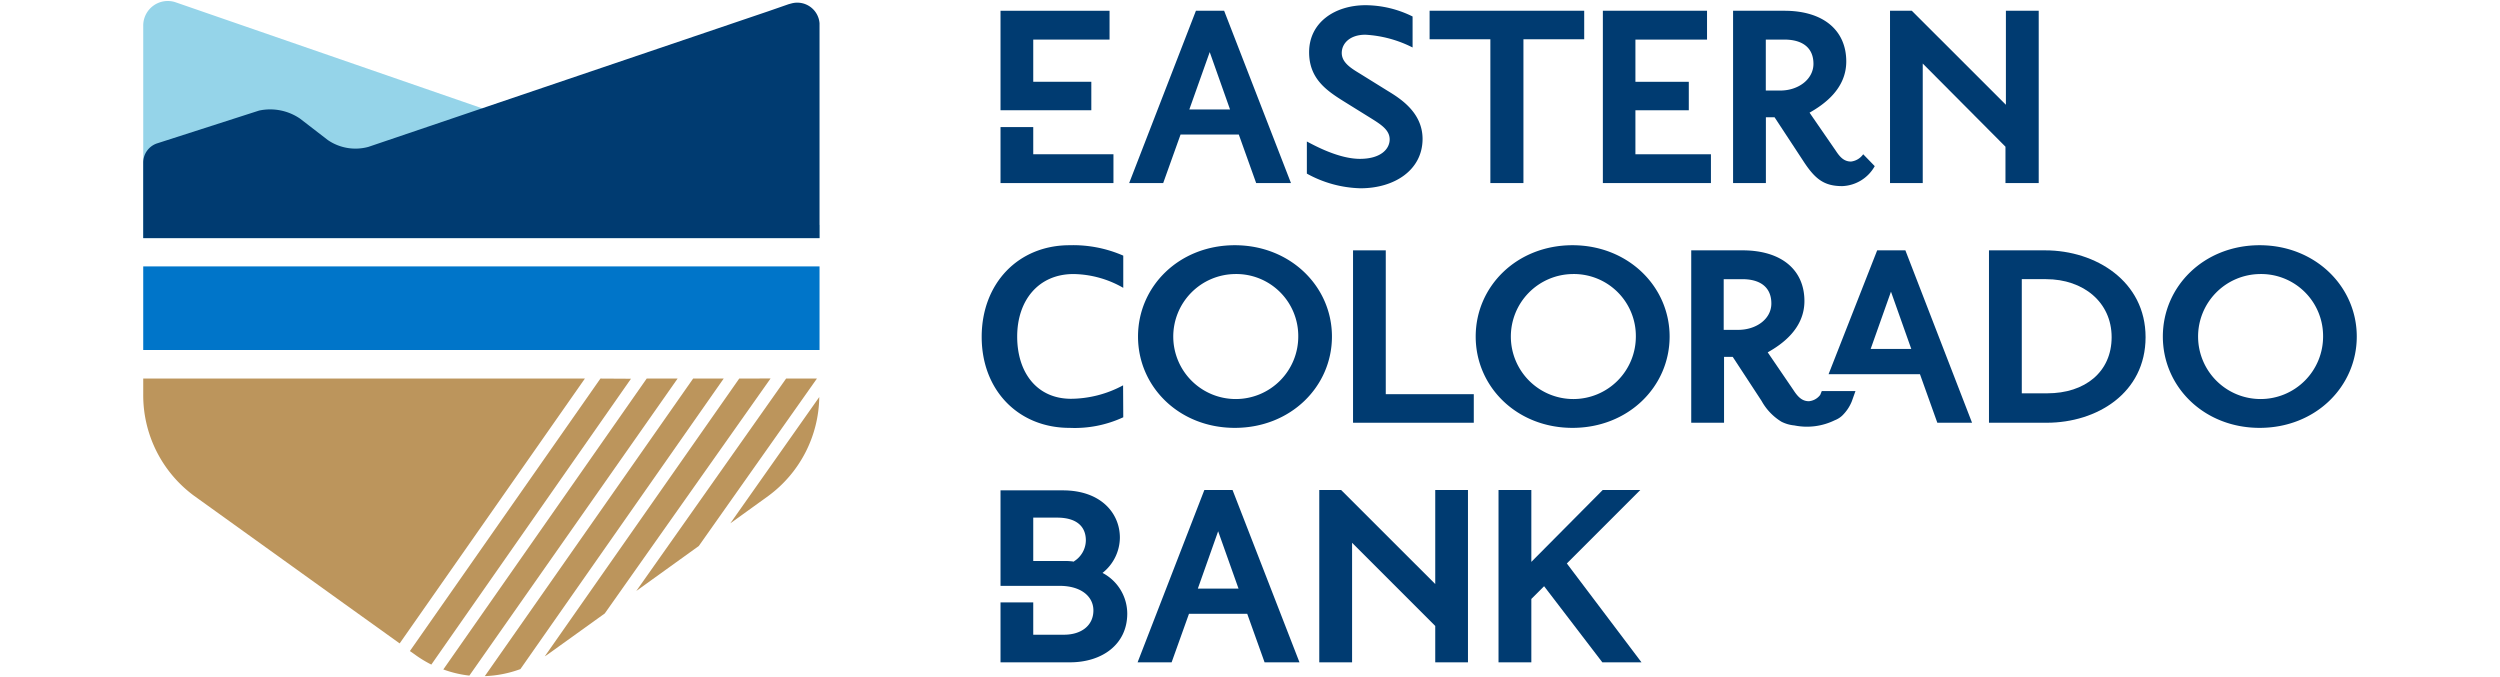
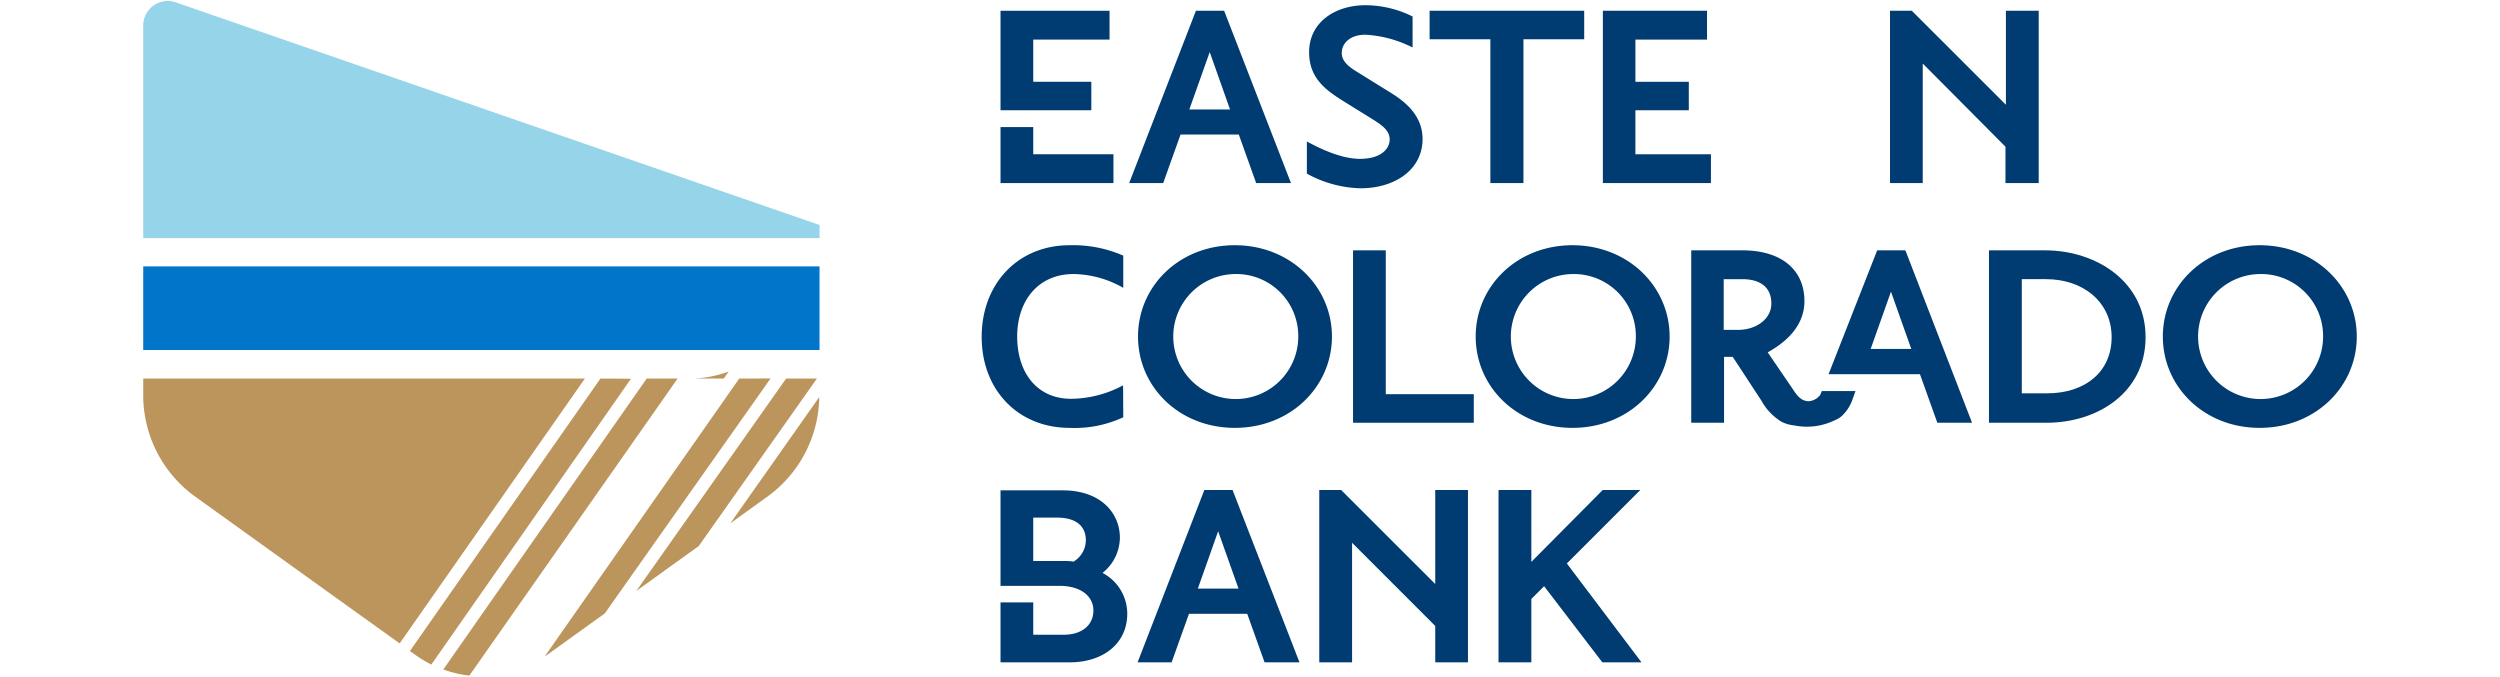
<svg xmlns="http://www.w3.org/2000/svg" id="Layer_1" data-name="Layer 1" width="288" height="78" viewBox="0 0 255 78">
  <defs>
    <style>.cls-1{fill:#95d4e9;}.cls-2{fill:#003b71;}.cls-3{fill:#bc955c;}.cls-4{fill:#0075c9;}</style>
  </defs>
  <title>Logo-255x78</title>
  <path class="cls-1" d="M77.91,27.43V25.92L3.66.24A2.83,2.83,0,0,0,0,3V27.43Z" />
  <path class="cls-2" d="M128.21,21.09l-2-5.59H119.5l-2,5.59h-3.92l7.69-19.85h3.25l7.7,19.85ZM122.86,6l-2.35,6.61h4.69Z" />
  <path class="cls-2" d="M140.23,21.69A13.39,13.39,0,0,1,134.05,20V16.3c.87.46,3.67,2,6.11,2s3.43-1.16,3.43-2.24-1-1.71-2.06-2.38l-3.22-2c-2-1.25-4-2.62-4-5.66,0-3.46,3-5.42,6.5-5.42a12.29,12.29,0,0,1,5.42,1.3V5.47A13.67,13.67,0,0,0,140.79,4c-1.78,0-2.72,1-2.72,2.1s1.05,1.75,2.09,2.38l3.22,2c1.43.87,4,2.48,4,5.53C147.37,19.59,144.15,21.69,140.23,21.69Z" />
  <path class="cls-2" d="M159,4.52V21.09h-3.81V4.52h-7V1.24H166V4.52Z" />
  <path class="cls-2" d="M168.15,21.09V1.24h12V4.56h-8.25V9.42h6.15V12.7h-6.15v5.07h8.7v3.32Z" />
-   <path class="cls-2" d="M195.73,21.44c-2.06,0-3.11-.77-4.47-2.86l-3.33-5.07h-1v7.58h-3.78V1.24h5.91c4.51,0,7.13,2.27,7.13,5.84,0,3.21-2.65,5-4.23,5.9L195,17.39c.52.8,1,1.22,1.74,1.22a2,2,0,0,0,1.4-.84l1.33,1.37A4.48,4.48,0,0,1,195.73,21.44ZM189.05,4.56h-2.13v5.87h1.68c2.06,0,3.81-1.29,3.81-3.08S191.22,4.56,189.05,4.56Z" />
  <path class="cls-2" d="M214.53,21.09V16.9L205,7.32V21.09h-3.77V1.24h2.51l10.84,10.83V1.24h3.78V21.09Z" />
  <path class="cls-2" d="M139.37,48.7V28.84h3.77V45.41h10.14V48.7Z" />
  <path class="cls-2" d="M164.65,49.29c-6.4,0-11.15-4.72-11.15-10.52s4.75-10.52,11.15-10.52S175.84,33,175.84,38.77,171.08,49.29,164.65,49.29Zm0-17.72a7.2,7.2,0,1,0,7.3,7.2A7.14,7.14,0,0,0,164.65,31.57Z" />
  <path class="cls-2" d="M219.28,48.7h-6.65V28.84h6.47c5.84,0,11.57,3.57,11.57,10S225.08,48.7,219.28,48.7Zm-.07-16.54h-2.8V45.31h2.94c4.33,0,7.41-2.45,7.41-6.47S223.51,32.16,219.21,32.16Z" />
  <path class="cls-2" d="M243.81,49.29c-6.4,0-11.15-4.72-11.15-10.52s4.75-10.52,11.15-10.52S255,33,255,38.77,250.25,49.29,243.81,49.29Zm0-17.72a7.2,7.2,0,1,0,7.31,7.2A7.14,7.14,0,0,0,243.81,31.57Z" />
  <path class="cls-2" d="M129.18,76.3l-2-5.59h-6.71l-2,5.59h-3.92l7.69-19.85h3.25L133.2,76.3Zm-5.35-15.1-2.34,6.61h4.69Z" />
  <path class="cls-2" d="M148.84,76.3V72.11l-9.58-9.58V76.3h-3.78V56.45H138l10.84,10.83V56.45h3.77V76.3Z" />
  <path class="cls-2" d="M168.09,76.3l-6.71-8.77L159.91,69v7.3h-3.78V56.45h3.78v8.28l8.22-8.28h4.33L164,64.91l8.6,11.39Z" />
  <polygon class="cls-2" points="109.22 12.7 109.22 9.42 102.53 9.42 102.53 4.56 111.32 4.56 111.32 1.24 98.76 1.24 98.76 12.7 109.22 12.7" />
  <polygon class="cls-2" points="102.53 17.77 102.53 14.64 98.76 14.64 98.76 21.09 111.77 21.09 111.77 17.77 102.53 17.77" />
  <path class="cls-2" d="M110.51,66a5.24,5.24,0,0,0,2-4.06c0-2.83-2.2-5.45-6.57-5.45H98.76v11h6.79c2.58,0,3.91,1.29,3.91,2.83,0,1.75-1.4,2.8-3.39,2.8h-3.54V69.4H98.76v6.9h8c3.7,0,6.6-2.06,6.6-5.62A5.31,5.31,0,0,0,110.51,66Zm-3.28-1.3a6.69,6.69,0,0,0-1.23-.07h-3.47v-5h2.74c2.17,0,3.32.95,3.32,2.63A2.88,2.88,0,0,1,107.23,64.66Z" />
  <path class="cls-2" d="M193.19,45.49a1.84,1.84,0,0,1-1.3.73c-.73,0-1.22-.42-1.75-1.23l-3-4.4c1.57-.88,4.23-2.69,4.23-5.91,0-3.57-2.62-5.84-7.13-5.84h-5.91V48.7h3.78V41.11h1l3.32,5.07a6.48,6.48,0,0,0,2.29,2.4h0a4.11,4.11,0,0,0,1.49.43,7.29,7.29,0,0,0,4.66-.6,2.62,2.62,0,0,0,.83-.51h0a4.78,4.78,0,0,0,1.13-1.67l.42-1.18h-3.88ZM183.74,38h-1.67V32.16h2.13c2.17,0,3.36,1,3.36,2.8S185.81,38,183.74,38Z" />
  <path class="cls-2" d="M203,28.84h-3.25l-5.6,14.27h10.53l2,5.59h4ZM199,40.2l2.34-6.6,2.34,6.6Z" />
  <path class="cls-2" d="M112.88,44.39a12.81,12.81,0,0,1-6,1.55c-3.91,0-6.2-3-6.2-7.17s2.46-7.2,6.48-7.2a11.8,11.8,0,0,1,5.74,1.59V29.45a14.39,14.39,0,0,0-6.19-1.2c-5.91,0-10.12,4.4-10.12,10.56s4.24,10.48,10.12,10.48a13.26,13.26,0,0,0,6.19-1.22Z" />
  <path class="cls-2" d="M125.75,49.29c-6.4,0-11.15-4.72-11.15-10.52s4.75-10.52,11.15-10.52S136.94,33,136.94,38.77,132.18,49.29,125.75,49.29Zm0-17.72a7.2,7.2,0,1,0,7.31,7.2A7.14,7.14,0,0,0,125.75,31.57Z" />
  <path class="cls-3" d="M52.67,43.61,30.72,75l.65.46a13.55,13.55,0,0,0,1.82,1.1l23-32.93Z" />
  <path class="cls-3" d="M58,43.61,34.57,77.12a12.88,12.88,0,0,0,3,.71L61.56,43.61Z" />
  <path class="cls-3" d="M0,43.61v1.8A14.39,14.39,0,0,0,5.89,57.14l17.26,12.4,6.39,4.58L50.88,43.61Z" />
  <path class="cls-3" d="M72,57.14a14.39,14.39,0,0,0,5.88-11.4L67.63,60.29Z" />
-   <path class="cls-3" d="M63.35,43.61l-24,34.28a13.22,13.22,0,0,0,4.1-.81L66.87,43.61Z" />
+   <path class="cls-3" d="M63.35,43.61a13.22,13.22,0,0,0,4.1-.81L66.87,43.61Z" />
  <polygon class="cls-3" points="74.06 43.61 56.8 68.08 64 62.9 77.61 43.61 74.06 43.61" />
  <path class="cls-3" d="M68.66,43.61l-22.4,32,.28-.18,6.63-4.76,19.1-27.07Z" />
  <rect class="cls-4" y="30.69" width="77.91" height="9.63" />
-   <path class="cls-2" d="M77.91,21.76V3.11h0V2.68A2.57,2.57,0,0,0,74.66.4h0l-.3.08L72,1.3,25.94,16.92a5.63,5.63,0,0,1-4.68-.79l-3.19-2.46a6.09,6.09,0,0,0-4.73-.93L1.65,16.5A2.33,2.33,0,0,0,0,18.72v8.71H77.91V21.76Z" />
</svg>